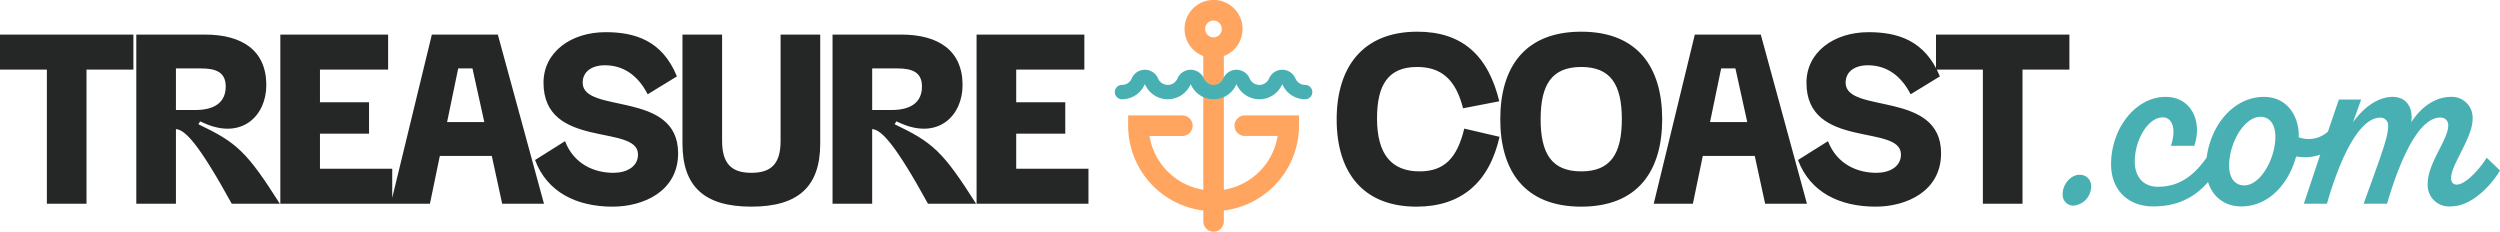
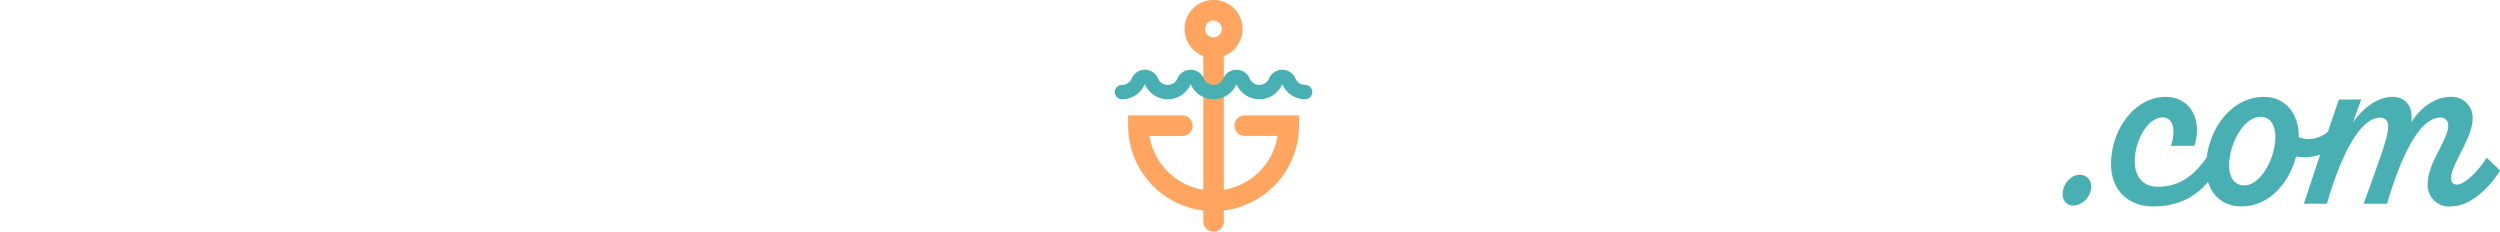
<svg xmlns="http://www.w3.org/2000/svg" id="Group_67" data-name="Group 67" width="517.24" height="47.931" viewBox="0 0 517.24 47.931">
  <defs>
    <clipPath id="clip-path">
      <path id="Rectangle_39" data-name="Rectangle 39" d="M0,0H40.865V47.931H0Z" fill="none" />
    </clipPath>
  </defs>
-   <path id="Path_261" data-name="Path 261" d="M9.7,42.156h8.2V14.406h9.7V7.156H0v7.25H9.7Zm38.25,0H57.9c-6.85-10.8-8.9-12.65-16.85-16.45l.35-.6.9.4c7.8,3.45,12.8-1.6,12.8-7.9,0-7.2-5.05-10.45-12.65-10.45H28.2v35h8.2V26.706C38.3,26.856,41.1,29.706,47.95,42.156Zm-7.5-19.4H36.4v-8.6h5.2c3.2,0,5.1.85,5.1,3.75C46.7,21.206,44.35,22.756,40.45,22.756ZM58,42.156H81.15v-7.25H66.2v-7.25H76.35v-6.5H66.2v-6.75H80.3V7.156H58Zm22.85,0h8.1l2.05-9.9h10.75l2.15,9.9h8.65l-9.55-35H89.35Zm11.65-16.9,2.3-11.1h2.95l2.45,11.1Zm34.25,17.5c6.35,0,13.55-3.15,13.55-11.05,0-13.1-19.75-8.05-19.75-14.6,0-2.3,1.9-3.6,4.6-3.6,3.75,0,6.8,2,8.85,6l6.05-3.7c-3.05-7.5-8.8-9.15-14.75-9.15-7.2,0-12.85,4.15-12.85,10.45,0,13.9,19.55,8.45,19.55,14.85,0,2.55-2.35,3.8-5.1,3.8-3.9,0-8.15-1.75-10-6.55l-6.2,3.9C113.2,39.806,119.35,42.756,126.75,42.756Zm28.7,0c9.65,0,14.25-4.1,14.25-13.05V7.156h-8.2v22c0,4.75-1.95,6.6-6.05,6.6-4.05,0-6.05-1.85-6.05-6.6v-22h-8.2v22.55c0,8.95,4.6,13.05,14.25,13.05Zm36.55-.6h9.95c-6.85-10.8-8.9-12.65-16.85-16.45l.35-.6.9.4c7.8,3.45,12.8-1.6,12.8-7.9,0-7.2-5.05-10.45-12.65-10.45H172.25v35h8.2V26.706C182.35,26.856,185.15,29.706,192,42.156Zm-7.5-19.4h-4.05v-8.6h5.2c3.2,0,5.1.85,5.1,3.75C190.75,21.206,188.4,22.756,184.5,22.756Zm17.55,19.4H225.2v-7.25H210.25v-7.25H220.4v-6.5H210.25v-6.75h14.1V7.156h-22.3Z" fill="#252626" />
  <path id="Path_263" data-name="Path 263" d="M429.02,42.541a4,4,0,0,0,3.63-3.9,2.311,2.311,0,0,0-2.365-2.48c-1.7-.055-3.52,1.815-3.52,3.96a2.212,2.212,0,0,0,2.255,2.425Zm30.14-14.355c-3.63,7.04-7.26,10.45-12.7,10.45-2.86,0-4.785-1.87-4.785-5.225,0-4.455,2.75-9.13,5.775-9.13,2.035,0,2.86,2.475,1.7,5.885h4.84c1.7-4.95-.55-10.12-5.94-10.12-6.215,0-11.275,6.545-11.275,13.915,0,5.555,3.74,8.745,8.69,8.745,8.745,0,12.54-5.61,15.4-11.6Zm23.43-2.035a6,6,0,0,1-6.985,2.255v-.385c0-3.96-2.365-7.975-7.2-7.975-6.93,0-11.99,7.1-11.99,14.74,0,4.51,2.8,7.92,7.315,7.92,5.72,0,9.845-4.785,11.33-10.34a9.685,9.685,0,0,0,9.075-3.135ZM464.33,38.356c-1.87,0-3.135-1.43-3.135-4.125,0-4.565,3.08-10.065,6.49-10.065,2.09,0,3.08,1.815,3.08,4.125,0,4.565-3.08,10.065-6.435,10.065Zm50.16-5.72c-1.76,2.8-4.565,5.555-6.16,5.555-.825,0-1.21-.495-1.21-1.375,0-2.75,4.51-8.415,4.455-12.265a4.3,4.3,0,0,0-4.51-4.51c-2.915,0-6,1.815-8.195,5.28.495-3.245-1.155-5.28-3.85-5.28-2.97,0-6,2.145-8.2,5.28l1.7-4.73H483.91c-2.475,7.155-4.84,14.36-7.26,21.565h4.785c2.255-7.92,6.27-17.82,11.055-17.82a1.6,1.6,0,0,1,1.6,1.815c0,2.145-1.155,5.17-5.06,16h4.84c2.09-7.15,6.05-17.82,11-17.82a1.521,1.521,0,0,1,1.65,1.7c0,2.86-4.235,7.7-4.235,11.935a4.406,4.406,0,0,0,4.78,4.735c4.4,0,8.415-4.455,10.175-7.425Z" fill="#48b0b3" />
-   <path id="Path_262" data-name="Path 262" d="M293.05,42.756c9.25,0,15.05-4.95,17.2-14.45l-7.3-1.7c-1.5,6.25-4.25,8.85-9.25,8.85-5.85,0-8.8-3.6-8.8-10.95,0-7,2.35-10.65,8.3-10.65,5,0,8,2.6,9.5,8.55l7.5-1.45c-2.3-9.45-7.65-14.4-16.95-14.4-11.4,0-16.7,7.45-16.7,18.15C276.55,35.706,282.05,42.756,293.05,42.756Zm34.1,0c11.75,0,16.75-7.45,16.75-18.1s-5-18.1-16.75-18.1-16.75,7.45-16.75,18.1S315.4,42.756,327.15,42.756Zm0-7.3c-6.05,0-8.4-3.6-8.4-10.8s2.35-10.8,8.4-10.8,8.4,3.6,8.4,10.8S333.2,35.456,327.15,35.456Zm15,6.7h8.1l2.05-9.9h10.75l2.15,9.9h8.65l-9.55-35H350.65Zm11.65-16.9,2.3-11.1h2.95l2.45,11.1Zm34.25,17.5c6.35,0,13.55-3.15,13.55-11.05,0-13.1-19.75-8.05-19.75-14.6,0-2.3,1.9-3.6,4.6-3.6,3.75,0,6.8,2,8.85,6l6.05-3.7c-3.05-7.5-8.8-9.15-14.75-9.15-7.2,0-12.85,4.15-12.85,10.45,0,13.9,19.55,8.45,19.55,14.85,0,2.55-2.35,3.8-5.1,3.8-3.9,0-8.15-1.75-10-6.55l-6.2,3.9c2.5,6.7,8.65,9.65,16.05,9.65Zm22.2-.6h8.2V14.406h9.7V7.156h-27.6v7.25h9.7Z" fill="#252626" />
  <g id="Group_65" data-name="Group 65" transform="translate(230.65)" clip-path="url(#clip-path)">
    <path id="Path_259" data-name="Path 259" d="M20.436,47.931a2.125,2.125,0,0,1-2.125-2.125V43.553A17.7,17.7,0,0,1,2.758,26.006V23.881H13.98a2.125,2.125,0,0,1,0,4.25H7.18A13.456,13.456,0,0,0,18.307,39.262V11.6a6,6,0,1,1,4.251,0V39.26a13.456,13.456,0,0,0,11.13-11.131h-6.8a2.125,2.125,0,0,1,0-4.25H38.106V26A17.7,17.7,0,0,1,22.558,43.553v2.253a2.125,2.125,0,0,1-2.122,2.125m0-43.68H20.32a1.745,1.745,0,0,0-.013,3.481,2.406,2.406,0,0,1,.251,0,1.745,1.745,0,0,0-.122-3.481" fill="#ffa560" />
  </g>
  <path id="Path_260" data-name="Path 260" d="M270.031,20.536a5.137,5.137,0,0,1-4.737-3.136,5.146,5.146,0,0,1-9.474,0,5.146,5.146,0,0,1-9.475,0,5.146,5.146,0,0,1-9.474,0,5.138,5.138,0,0,1-4.737,3.135,1.484,1.484,0,1,1,0-2.968,2.175,2.175,0,0,0,2.005-1.328,2.968,2.968,0,0,1,5.464,0,2.178,2.178,0,0,0,4.01,0,2.968,2.968,0,0,1,5.464,0,2.178,2.178,0,0,0,4.01,0,2.969,2.969,0,0,1,5.464,0,2.178,2.178,0,0,0,4.01,0,2.969,2.969,0,0,1,5.464,0,2.175,2.175,0,0,0,2.005,1.328,1.484,1.484,0,1,1,0,2.968" fill="#48b0b3" />
</svg>